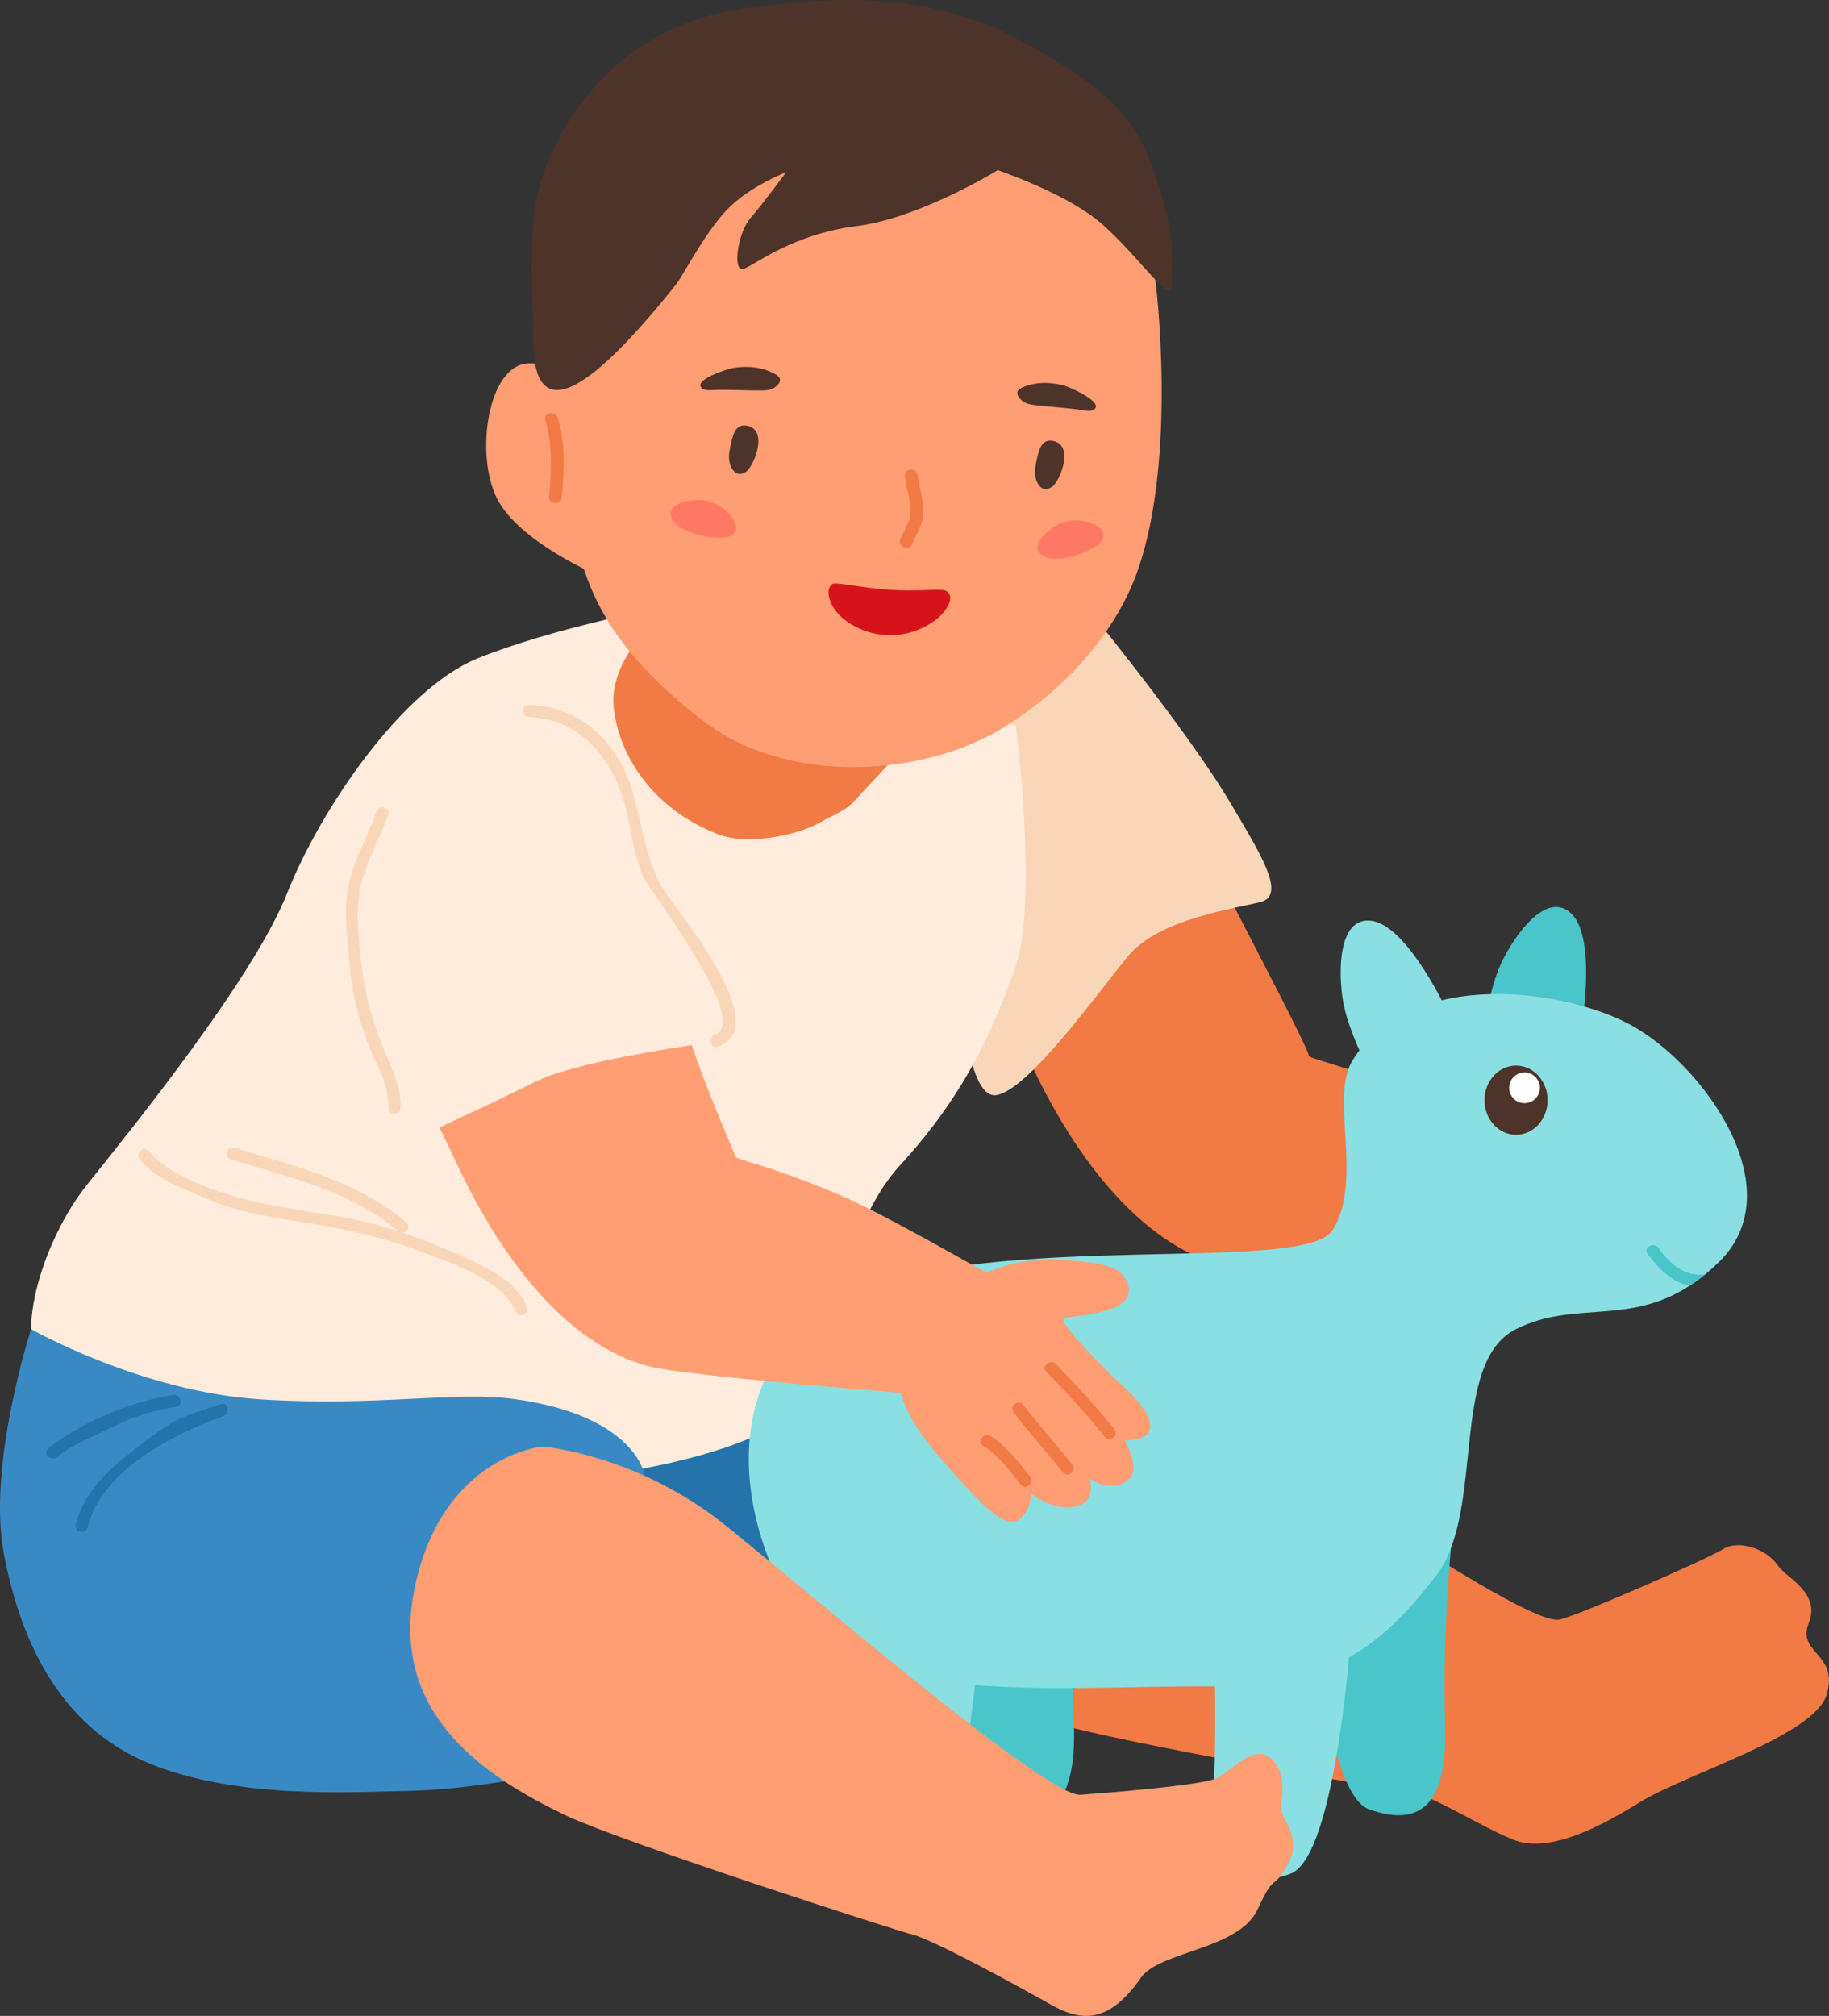
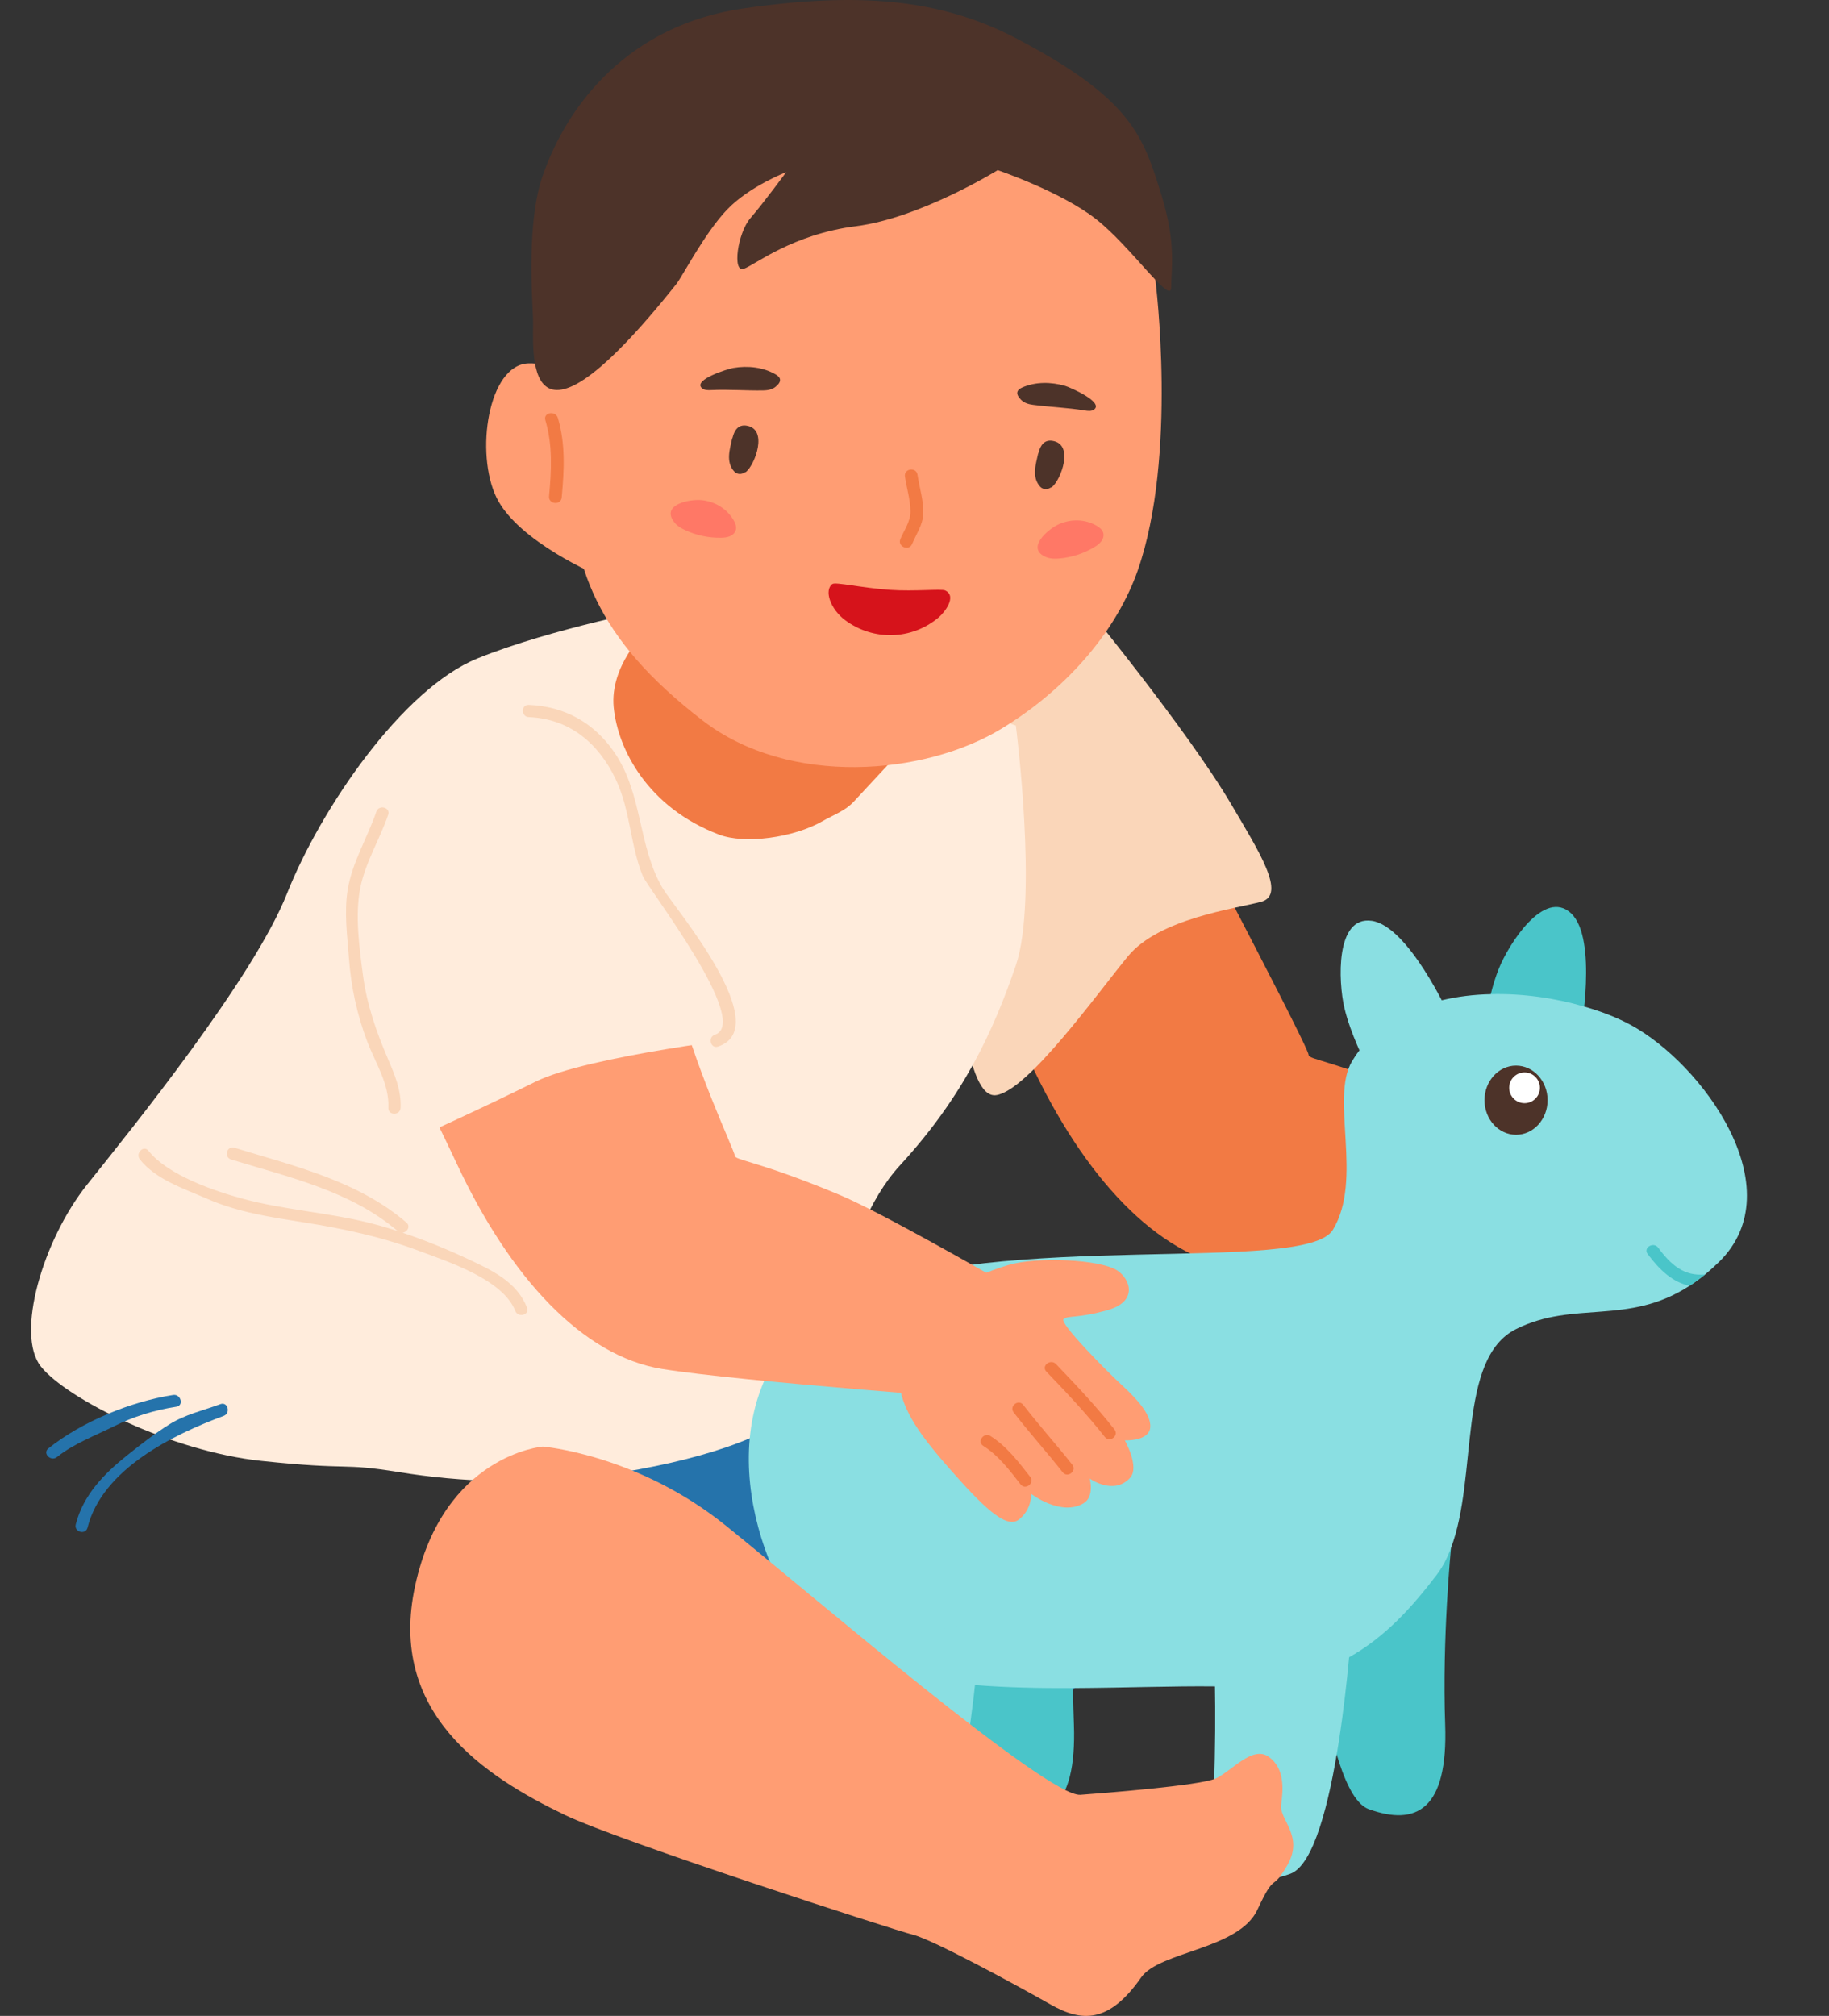
<svg xmlns="http://www.w3.org/2000/svg" xmlns:xlink="http://www.w3.org/1999/xlink" version="1.1" id="레이어_1" x="0px" y="0px" width="154.45px" height="170.196px" viewBox="0 0 154.45 170.196" enable-background="new 0 0 154.45 170.196" xml:space="preserve">
  <rect x="0" y="0" width="154.45" height="170.196" fill="#333333" stroke="none" />
  <g>
    <defs>
      <rect id="SVGID_1_" width="154.45" height="170.196" />
    </defs>
    <clipPath id="SVGID_2_">
      <use xlink:href="#SVGID_1_" overflow="visible" />
    </clipPath>
    <path clip-path="url(#SVGID_2_)" fill="#F27A44" d="M92.544,62.216c2.514,3.782,5.555,2.55,10.996,13.015   c3.001,5.772,6.978,13.45,6.967,13.836c-0.01,0.387,2.063,0.47,8.842,3.305c3.478,1.454,12.934,6.89,12.934,6.89l0.327,10.45   c0,0-21.585-1.561-28.259-2.642c-6.675-1.081-12.814-7.688-17.327-17.349c-4.511-9.659-7.763-14.457-8.505-19.434   c-0.741-4.977-1.274-15.072,7.377-17.864C93.085,50.105,90.029,58.434,92.544,62.216" />
-     <path clip-path="url(#SVGID_2_)" fill="#F27A44" d="M85.196,114.319c0,0,7.893-0.461,16.029,4.412s27.737,18.591,30.456,18.008   c1.638-0.351,12.611-5.172,13.824-5.95s3.585-0.147,4.663,1.42c0.708,1.032,3.597,2.248,2.567,4.826   c-1.028,2.579,2.581,2.537,1.515,6.041c-1.065,3.505-11.846,6.643-15.842,9.124c-3.996,2.48-7.865,4.212-10.623,3.118   c-2.758-1.095-6.945-3.822-8.695-4.012c-1.751-0.19-25.369-4.348-30.148-5.875c-7.113-2.275-15.82-6.38-15.012-17.18   C74.766,117.078,85.196,114.319,85.196,114.319" />
    <path clip-path="url(#SVGID_2_)" fill="#2573AB" d="M63.81,109.508c1.845,0.128,33.545,4.682,34.318,7.495   s-1.619,12.478-2.613,15.958c-0.995,3.479-4.474,11.082-7.695,11.854c-3.222,0.773-19.209,0.257-19.914,0   c-0.704-0.258-19.905-10.181-20.678-12.5c-0.773-2.318-6.112-7.73-2.477-10.051C48.388,119.946,63.81,109.508,63.81,109.508" />
    <path clip-path="url(#SVGID_2_)" fill="#FAD6B9" d="M91.225,50.619c0,0,9.036,10.952,12.788,17.353   c2.249,3.838,4.669,7.571,2.491,8.162c-2.178,0.59-8.622,1.404-11.254,4.603c-2.633,3.199-8.404,11.283-11.102,11.719   c-2.698,0.436-2.977-10.21-3.885-10.485c-0.909-0.274-1.729-5.15-1.891-6.832c-0.16-1.682,7.208-16.882,7.208-16.882L91.225,50.619   z" />
    <path clip-path="url(#SVGID_2_)" fill="#FFECDC" d="M85.785,61.257c0,0,1.89,14.711,0,20.245   c-1.89,5.533-4.433,11.067-9.774,16.871c-5.342,5.803-5.882,17.141-7.907,19.84c-2.024,2.699-8.064,4.858-15.504,6.073   c-7.439,1.215-13.918,0.809-18.912,0c-4.993-0.81-3.913-0.135-11.606-0.945c-7.693-0.81-16.466-5.264-18.625-7.963   c-2.16-2.699,0.135-10.662,3.914-15.386c3.778-4.724,14.036-17.41,16.87-24.564c2.834-7.152,9.747-17.275,16.075-19.839   c6.329-2.564,15.655-4.319,15.655-4.319L85.785,61.257z" />
    <path clip-path="url(#SVGID_2_)" fill="#F27A44" d="M77.969,61.357l-5.885,6.333c-0.716,0.771-1.715,1.116-2.627,1.639   c-2.45,1.403-6.569,1.961-8.742,1.134c-6.03-2.295-8.547-7.216-8.891-10.738c-0.343-3.522,2.664-6.357,2.664-6.357L77.969,61.357z" />
    <path clip-path="url(#SVGID_2_)" fill="#FF9D73" d="M45.468,32.79l4.1,1.078l48.008-10.143c0,0-0.817-5.414-4.443-11.05   c-0.938-1.474-2.087-2.962-3.454-4.379c-1.112-1.139-2.327-2.119-3.645-2.939c-1.934-1.214-4.073-2.11-6.384-2.733   c-4.946-1.327-10.693-1.369-16.884-0.529c-2.738,0.371-5.933,1.512-8.809,3.473c-0.82,0.548-1.6,1.163-2.351,1.838   c-2.065,1.882-3.804,4.25-4.857,7.15l0.002,0.01c-0.213,0.58-0.391,1.177-0.547,1.801C44.549,23.176,45.468,32.79,45.468,32.79" />
    <path clip-path="url(#SVGID_2_)" fill="#FF9D73" d="M50.011,23.972c0,0-2.461,8.512-2.019,16.144   c0.442,7.631,2.116,13.628,11.376,20.74c7.261,5.577,18.713,4.637,25.256,0.634c5.854-3.581,9.789-8.571,11.453-13.327   c3.379-9.654,1.501-24.443,1.501-24.443s-5.917-7.434-6.851-8.346c-0.933-0.912-11.105-3.487-16.87-2.854   c-5.764,0.634-8.269-0.239-11.992,1.24C58.143,15.24,50.011,23.972,50.011,23.972" />
    <path clip-path="url(#SVGID_2_)" fill="#FF9D73" d="M50.563,35.399c-0.37-1.146-2.508-4.823-5.933-4.72   c-3.424,0.104-4.531,7.621-2.695,11.349c1.836,3.727,8.604,6.574,8.604,6.574L50.563,35.399z" />
    <path clip-path="url(#SVGID_2_)" fill="#F27A44" d="M47.109,35.291c-0.195-0.653-1.255-0.477-1.057,0.186   c0.629,2.101,0.511,4.261,0.312,6.419c-0.064,0.687,1.005,0.791,1.068,0.102C47.639,39.753,47.764,37.477,47.109,35.291" />
    <path clip-path="url(#SVGID_2_)" fill="#4D3329" d="M87.66,38.323c0.006-0.03,0.024-0.049,0.036-0.075   c0.151-0.646,0.492-1.13,1.162-1.032c1.877,0.274,0.739,3.274-0.017,3.903c-0.042,0.035-0.093,0.037-0.14,0.058   c-0.225,0.16-0.609,0.188-0.86-0.085C87.101,40.281,87.478,39.183,87.66,38.323" />
    <path clip-path="url(#SVGID_2_)" fill="#4D3329" d="M61.821,37.041c0.007-0.03,0.025-0.049,0.036-0.074   c0.151-0.647,0.492-1.131,1.162-1.033c1.877,0.274,0.739,3.274-0.016,3.903c-0.042,0.036-0.093,0.037-0.139,0.058   c-0.226,0.16-0.61,0.188-0.86-0.085C61.261,39,61.638,37.902,61.821,37.041" />
    <path clip-path="url(#SVGID_2_)" fill="#4D3329" d="M86.312,32.721c1.135-0.505,2.462-0.483,3.639-0.14   c0.426,0.124,3.274,1.373,2.442,1.993c-0.218,0.162-0.52,0.126-0.788,0.082c-1.464-0.239-2.903-0.284-4.363-0.475   c-0.368-0.047-0.746-0.153-1.009-0.415C85.718,33.25,85.858,32.922,86.312,32.721" />
    <path clip-path="url(#SVGID_2_)" fill="#4D3329" d="M65.518,31.623c-1.07-0.632-2.391-0.763-3.599-0.557   c-0.436,0.074-3.41,0.988-2.655,1.699c0.198,0.186,0.502,0.185,0.774,0.172c1.481-0.069,2.917,0.051,4.388,0.03   c0.37-0.005,0.76-0.067,1.05-0.297C66.046,32.217,65.945,31.875,65.518,31.623" />
    <path clip-path="url(#SVGID_2_)" fill="#F27A44" d="M76.034,45.512c0.324-0.772,0.851-1.472,0.849-2.334   c-0.002-0.972-0.326-1.986-0.466-2.948c-0.1-0.683,0.963-0.828,1.063-0.144c0.158,1.081,0.541,2.24,0.481,3.336   c-0.049,0.917-0.591,1.678-0.937,2.502C76.758,46.56,75.766,46.15,76.034,45.512" />
    <path clip-path="url(#SVGID_2_)" fill="#FF7866" d="M88.642,47.125c-0.082-0.017-0.162-0.039-0.24-0.068   c-1.882-0.712,0.115-2.405,1.027-2.805c1.021-0.447,2.181-0.434,3.163,0.125c0.252,0.144,0.502,0.341,0.576,0.622   c0.064,0.246-0.022,0.514-0.177,0.716c-0.154,0.203-0.369,0.35-0.588,0.482c-0.901,0.542-1.93,0.872-2.979,0.955   C89.164,47.172,88.896,47.176,88.642,47.125" />
    <path clip-path="url(#SVGID_2_)" fill="#FF7866" d="M57.153,44.323c-0.062-0.055-0.12-0.115-0.174-0.18   c-1.273-1.557,1.302-2.024,2.292-1.915c1.108,0.122,2.106,0.714,2.677,1.69c0.146,0.25,0.265,0.545,0.188,0.825   c-0.066,0.247-0.276,0.435-0.51,0.533c-0.236,0.099-0.495,0.119-0.75,0.124c-1.052,0.019-2.108-0.21-3.058-0.662   C57.583,44.625,57.348,44.496,57.153,44.323" />
    <path clip-path="url(#SVGID_2_)" fill="#D6131B" d="M71.395,52.38c2.342,1.726,5.584,1.675,7.877-0.258   c0.469-0.395,1.582-1.777,0.541-2.273c-0.31-0.148-2.584,0.094-4.651-0.047c-2.388-0.163-4.602-0.688-4.871-0.497   C69.583,49.808,70.081,51.41,71.395,52.38" />
    <path clip-path="url(#SVGID_2_)" fill="#4D3329" d="M84.254,14.366c0,0-6.529,4.038-11.941,4.725   c-5.413,0.687-8.54,3.264-9.511,3.608c-0.97,0.344-0.54-3.007,0.576-4.295c1.117-1.289,3.007-3.866,3.007-3.866   s-3.103,1.186-4.992,3.162c-1.89,1.976-3.759,5.626-4.285,6.288c-13.403,16.827-12,5.154-12.096,2.92   c-0.097-2.233-0.506-8.237,0.798-12.027c2.129-6.185,7.396-12.8,16.992-14.174c9.597-1.375,16.577-0.86,23.103,2.577   c9.634,5.072,10.634,8.161,12.194,13.251c1.248,4.074,0.803,6.185,0.803,7.732c0,1.546-3.394-3.458-6.357-5.777   C89.58,16.169,84.254,14.366,84.254,14.366" />
    <path clip-path="url(#SVGID_2_)" fill="#4AC5C9" d="M133.457,87.341c0,0,1.493-8.08-0.78-10.225   c-2.274-2.144-5.28,2.594-6.115,4.684s-1.201,4.745-1.201,4.745L133.457,87.341z" />
    <path clip-path="url(#SVGID_2_)" fill="#4AC5C9" d="M79.032,131.498c0,0,1.218,19.816,5.212,21.248   c3.995,1.432,6.701,0.078,6.443-7.17s0.017-11.888,0.017-11.888L79.032,131.498z" />
    <path clip-path="url(#SVGID_2_)" fill="#4AC5C9" d="M110.382,131.498c0,0,1.218,19.816,5.212,21.248   c3.995,1.432,6.701,0.078,6.443-7.17c-0.259-7.248,0.493-14.865,0.493-14.865L110.382,131.498z" />
    <path clip-path="url(#SVGID_2_)" fill="#8ADFE2" d="M69.969,139.017c0.382,0.248,0.784,0.484,1.206,0.69   c2.443,1.259,5.588,1.97,9.041,2.36c0.691,0.083,1.402,0.146,2.124,0.197c2.68,0.216,5.494,0.268,8.268,0.257   c4.299-0.021,8.506-0.186,11.989-0.144h0.299c3.412,0.052,6.175-0.424,8.516-1.289c0.896-0.33,1.731-0.722,2.505-1.165   c3.021-1.7,5.268-4.154,7.401-6.958c0.506-0.66,0.897-1.423,1.206-2.259c2.3-6.051,0.516-15.998,5.495-18.493   c4.907-2.453,9.433-0.269,14.659-3.659c0.433-0.279,0.866-0.6,1.309-0.959h0.011c0.382-0.32,0.773-0.67,1.165-1.052   c6.319-6.186-1.412-16.752-7.474-20.021c-1.104-0.598-2.443-1.123-3.918-1.546c-2.401-0.701-5.164-1.113-7.886-1.041   c-1.402,0.031-2.805,0.196-4.134,0.515c-2.784,0.66-5.269,1.99-6.959,4.237c-0.227,0.289-0.433,0.598-0.629,0.928   c-1.845,3.124,0.969,9.97-1.608,14.216c-2.299,3.805-28.267-0.03-40.668,5.434c-1.475,0.639-2.753,1.422-3.783,2.36   c-0.887,0.805-1.629,1.67-2.248,2.566C59.681,123.193,65.794,136.285,69.969,139.017" />
    <path clip-path="url(#SVGID_2_)" fill="#8ADFE2" d="M114.164,136.956c0,0-1.218,19.816-5.212,21.248   c-3.995,1.431-6.701,0.078-6.443-7.17c0.259-7.248-0.017-11.889-0.017-11.889L114.164,136.956z" />
    <path clip-path="url(#SVGID_2_)" fill="#8ADFE2" d="M82.814,136.956c0,0-1.217,19.816-5.212,21.248   c-3.994,1.431-6.7,0.078-6.443-7.17c0.258-7.248-0.017-11.889-0.017-11.889L82.814,136.956z" />
    <path clip-path="url(#SVGID_2_)" fill="#8ADFE2" d="M122.354,85.668c0,0-3.415-7.474-6.508-7.925   c-3.092-0.451-2.835,5.154-2.319,7.345c0.515,2.191,1.74,4.575,1.74,4.575L122.354,85.668z" />
    <path clip-path="url(#SVGID_2_)" fill="#4D3329" d="M125.36,92.884c0-1.611,1.192-2.919,2.663-2.919s2.663,1.308,2.663,2.919   c0,1.613-1.192,2.921-2.663,2.921S125.36,94.498,125.36,92.884" />
    <path clip-path="url(#SVGID_2_)" fill="#FFFFFF" d="M127.443,91.838c0-0.716,0.581-1.297,1.297-1.297   c0.717,0,1.298,0.581,1.298,1.297c0,0.718-0.581,1.298-1.298,1.298C128.024,93.136,127.443,92.556,127.443,91.838" />
    <path clip-path="url(#SVGID_2_)" fill="#4AC5C9" d="M139.132,105.864c1.041,1.392,2.123,2.392,3.546,2.691   c0.433-0.278,0.866-0.599,1.308-0.959c-1.751,0.175-2.875-0.783-3.958-2.259C139.637,104.813,138.739,105.328,139.132,105.864" />
    <path clip-path="url(#SVGID_2_)" fill="#8ADFE2" d="M62.118,109.452c0-2.699,2.188-4.888,4.889-4.888   c2.699,0,4.887,2.188,4.887,4.888c0,2.7-2.188,4.889-4.887,4.889C64.306,114.34,62.118,112.152,62.118,109.452" />
-     <path clip-path="url(#SVGID_2_)" fill="#398AC4" d="M54.42,124.493c0,0-0.749-4.909-10.801-6.352   c-5.203-0.746-11.596,0.645-21.648,0c-10.051-0.644-19.348-5.927-19.348-5.927s-3.719,11.468-2.301,18.942   c1.417,7.475,4.768,14.562,12.114,17.653c7.344,3.093,17.137,2.485,21.519,2.403c4.381-0.083,7.034-0.599,10.669-1.114   c3.635-0.515,12.398-10.824,12.398-10.824L54.42,124.493z" />
    <path clip-path="url(#SVGID_2_)" fill="#FF9D73" d="M51.48,66.597c2.514,3.782,3.499,7.554,5.541,16.752   c1.409,6.352,5.035,13.834,5.024,14.221c-0.01,0.387,2.063,0.47,8.842,3.305c3.477,1.453,12.934,6.89,12.934,6.89l0.327,10.451   c0,0-21.585-1.562-28.259-2.642c-6.675-1.081-12.814-7.689-17.327-17.349c-4.512-9.66-7.763-14.457-8.505-19.434   c-0.741-4.978-1.274-15.073,7.377-17.864C44.625,58.608,48.965,62.815,51.48,66.597" />
    <path clip-path="url(#SVGID_2_)" fill="#FF9D73" d="M85.136,106.806c2.433-0.727,7.786-0.487,9.216,0.459   c1.116,0.739,1.743,2.612-0.79,3.334c-2.532,0.724-3.334,0.441-3.746,0.764c-0.412,0.321,3.713,4.465,4.851,5.513   c1.138,1.047,2.597,2.506,2.463,3.667c-0.134,1.16-2.145,1.062-2.145,1.062s1.273,2.247,0.448,3.159   c-1.382,1.526-3.414,0.065-3.414,0.065s0.437,1.515-0.521,2.09c-1.892,1.135-4.411-0.789-4.411-0.789s0.047,1.344-1.068,2.177   c-1.116,0.833-3.213-1.33-5.894-4.379c-2.681-3.05-4.297-5.354-4.223-7.972C75.975,113.338,78.38,108.821,85.136,106.806" />
    <path clip-path="url(#SVGID_2_)" fill="#F27A44" d="M89.174,115.166c1.712,1.784,3.406,3.575,4.938,5.52   c0.411,0.521-0.402,1.153-0.813,0.633c-1.531-1.944-3.228-3.735-4.938-5.521C87.901,115.32,88.719,114.69,89.174,115.166" />
    <path clip-path="url(#SVGID_2_)" fill="#F27A44" d="M86.413,118.614c1.33,1.725,2.793,3.34,4.14,5.052   c0.41,0.521-0.403,1.154-0.814,0.632c-1.346-1.711-2.809-3.326-4.139-5.052C85.194,118.721,86.008,118.087,86.413,118.614" />
    <path clip-path="url(#SVGID_2_)" fill="#F27A44" d="M83.646,121.242c1.378,0.875,2.36,2.174,3.351,3.445   c0.407,0.523-0.406,1.157-0.814,0.632c-0.938-1.203-1.848-2.422-3.153-3.251C82.467,121.712,83.088,120.888,83.646,121.242" />
    <path clip-path="url(#SVGID_2_)" fill="#FFECDC" d="M64.042,87.472c0,0-14.398,1.652-18.828,3.854   c-4.43,2.203-9.842,4.65-9.842,4.65l-6.861-13.917V68.788l6.732-8.524l12.356-1.785c0,0,6.072,7.474,6.588,8.634   C54.701,68.272,64.042,87.472,64.042,87.472" />
    <path clip-path="url(#SVGID_2_)" fill="#FAD6B9" d="M44.65,59.51c3.013,0.126,5.469,1.479,7.196,3.963   c2.454,3.53,1.996,7.981,4.138,11.563c0.92,1.54,9.548,11.676,4.653,13.321c-0.631,0.212-0.901-0.784-0.274-0.994   c3.134-1.053-5.66-12.357-6.088-13.411c-1.075-2.649-1.037-5.57-2.295-8.187c-1.456-3.032-3.888-5.08-7.33-5.224   C43.989,60.513,43.986,59.482,44.65,59.51" />
    <path clip-path="url(#SVGID_2_)" fill="#FAD6B9" d="M29.363,75.1c0.381-2.308,1.669-4.387,2.419-6.578   c0.215-0.624,1.21-0.356,0.994,0.274c-0.71,2.073-1.934,4.03-2.357,6.186c-0.451,2.289-0.075,5.029,0.227,7.325   c0.326,2.478,1.113,4.754,2.091,7.042c0.586,1.369,1.152,2.664,1.089,4.18c-0.028,0.661-1.059,0.665-1.031,0   c0.085-2.02-1.089-3.767-1.786-5.598c-0.847-2.228-1.36-4.573-1.536-6.946C29.33,79.055,29.046,77.023,29.363,75.1" />
    <path clip-path="url(#SVGID_2_)" fill="#FAD6B9" d="M12.542,97.16c1.619,2.051,5.601,3.417,8.028,4.064   c3.446,0.92,7.043,1.141,10.51,1.992c0.847,0.208,1.674,0.452,2.492,0.714c-3.964-3.392-9.188-4.545-14.057-6.039   c-0.633-0.192-0.364-1.188,0.273-0.993c5.07,1.555,10.411,2.782,14.531,6.317c0.378,0.325,0.062,0.814-0.332,0.858   c1.909,0.635,3.764,1.396,5.609,2.262c1.993,0.936,4.06,1.908,4.907,4.066c0.242,0.618-0.754,0.886-0.994,0.273   c-1.046-2.667-5.7-4.154-8.139-5.072c-3.099-1.166-6.348-1.867-9.61-2.384c-2.857-0.453-5.643-0.853-8.308-2.025   c-1.92-0.846-4.297-1.605-5.639-3.306C11.406,97.373,12.131,96.638,12.542,97.16" />
    <path clip-path="url(#SVGID_2_)" fill="#2573AB" d="M6.397,128.7c0.62-2.456,2.378-4.268,4.311-5.81   c1.144-0.914,2.337-1.846,3.577-2.625c1.367-0.859,2.825-1.162,4.327-1.718c0.623-0.231,0.891,0.764,0.274,0.993   c-4.294,1.593-10.247,4.491-11.495,9.434C7.229,129.617,6.234,129.345,6.397,128.7" />
    <path clip-path="url(#SVGID_2_)" fill="#2573AB" d="M4.081,122.288c2.839-2.268,6.959-3.957,10.536-4.514   c0.65-0.102,0.929,0.892,0.275,0.993c-1.875,0.292-3.589,0.813-5.292,1.662c-1.613,0.804-3.373,1.455-4.79,2.587   C4.297,123.426,3.562,122.702,4.081,122.288" />
    <path clip-path="url(#SVGID_2_)" fill="#FF9D73" d="M45.831,122.13c0,0,7.98,0.645,15.458,6.671   c7.479,6.027,27.14,22.932,29.948,22.728c1.691-0.123,10.11-0.771,11.436-1.38c1.326-0.611,3.095-2.817,4.472-1.824   c1.379,0.993,1.211,2.788,1.041,4.044c-0.172,1.257,1.937,2.624,0.543,5.067c-1.394,2.441-0.982,0.425-2.543,3.791   c-1.56,3.365-8.275,3.511-9.821,5.723c-2.729,3.904-5.031,3.77-7.644,2.285s-9.879-5.451-11.607-5.887   c-1.728-0.437-24.835-7.913-29.414-10.116c-6.815-3.278-14.972-8.613-12.649-19.332C37.453,122.811,45.831,122.13,45.831,122.13" />
  </g>
</svg>